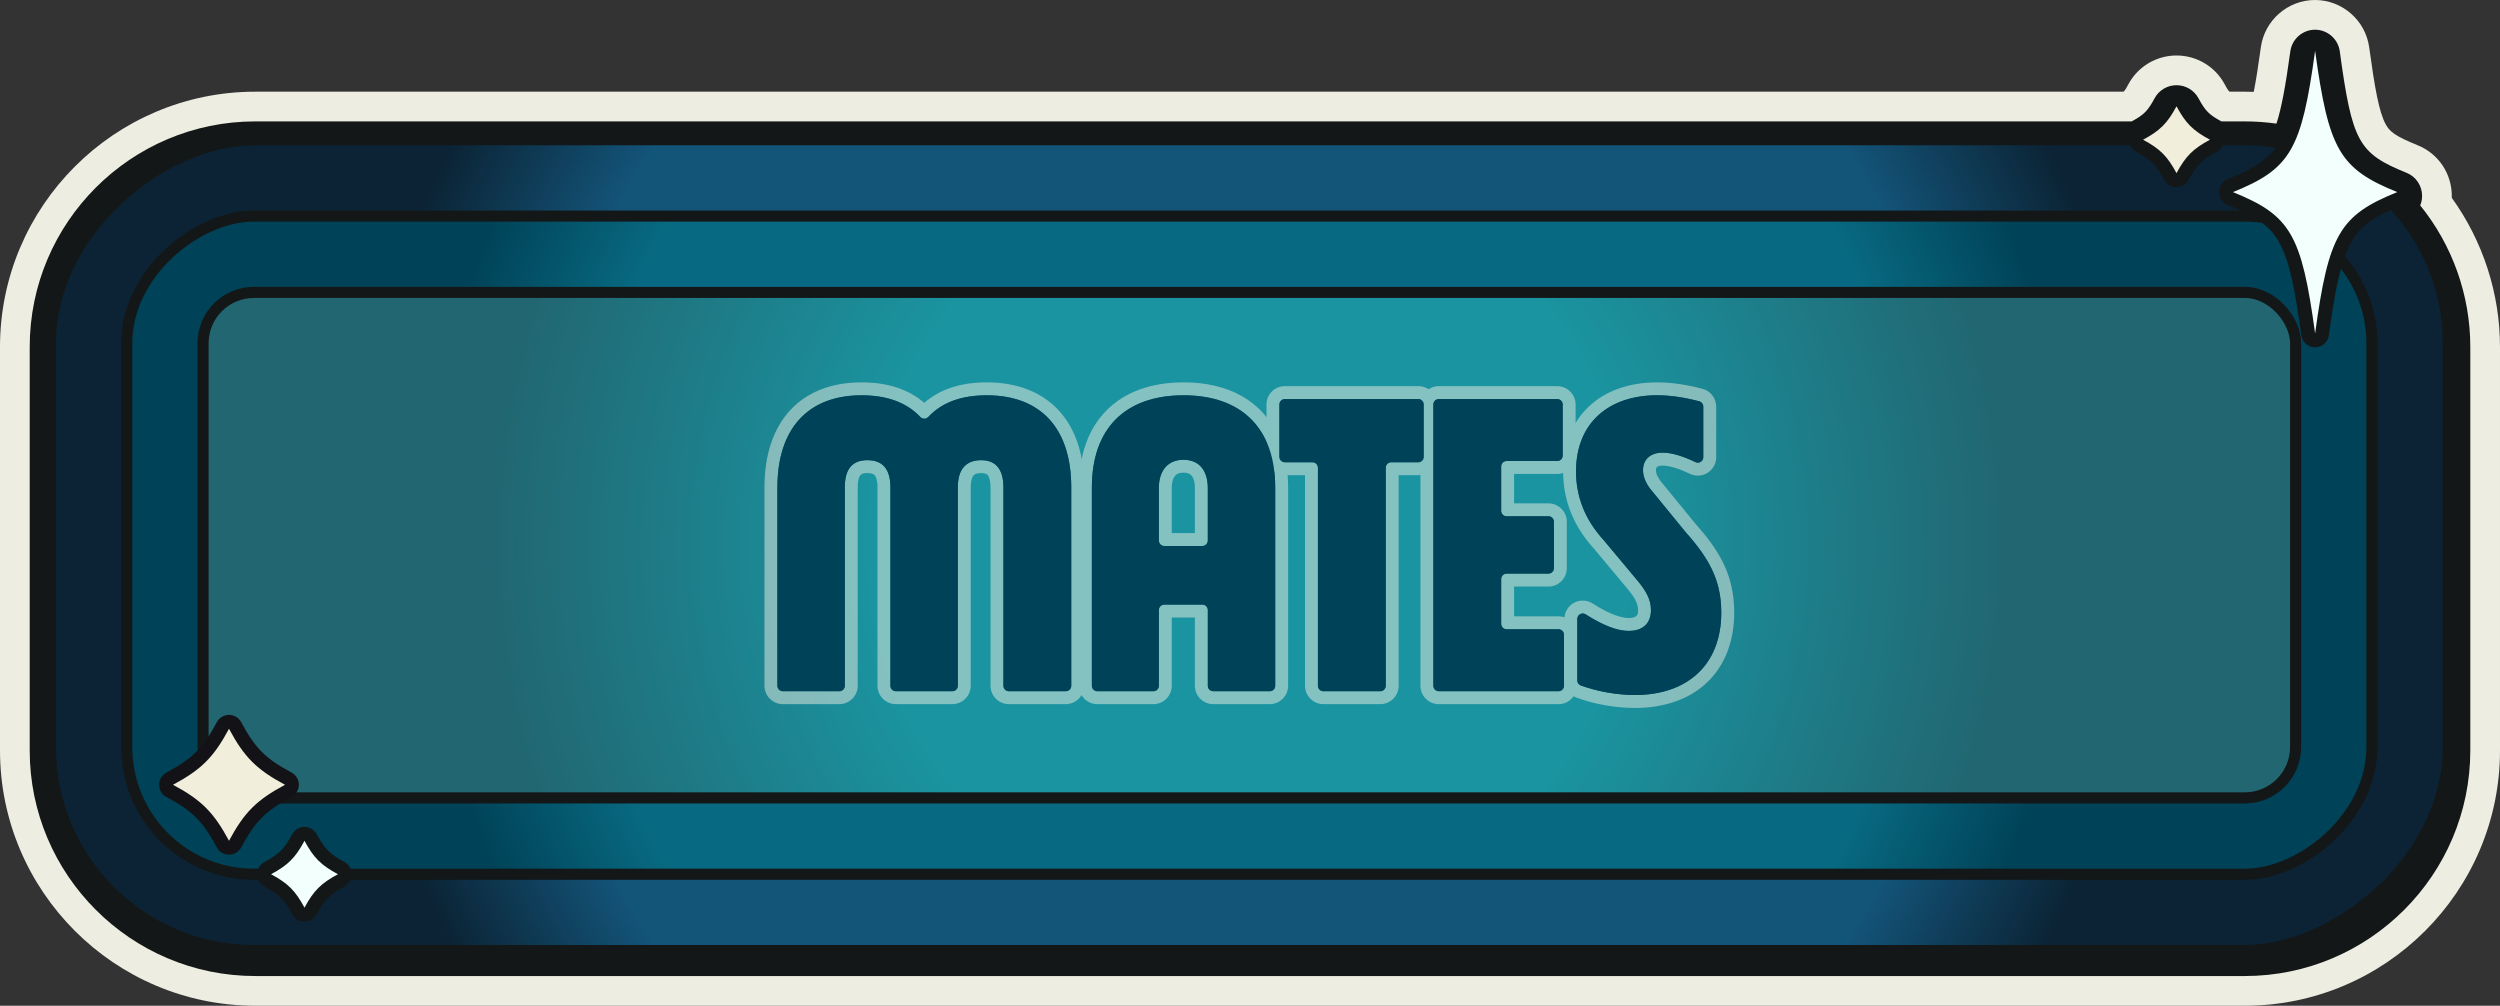
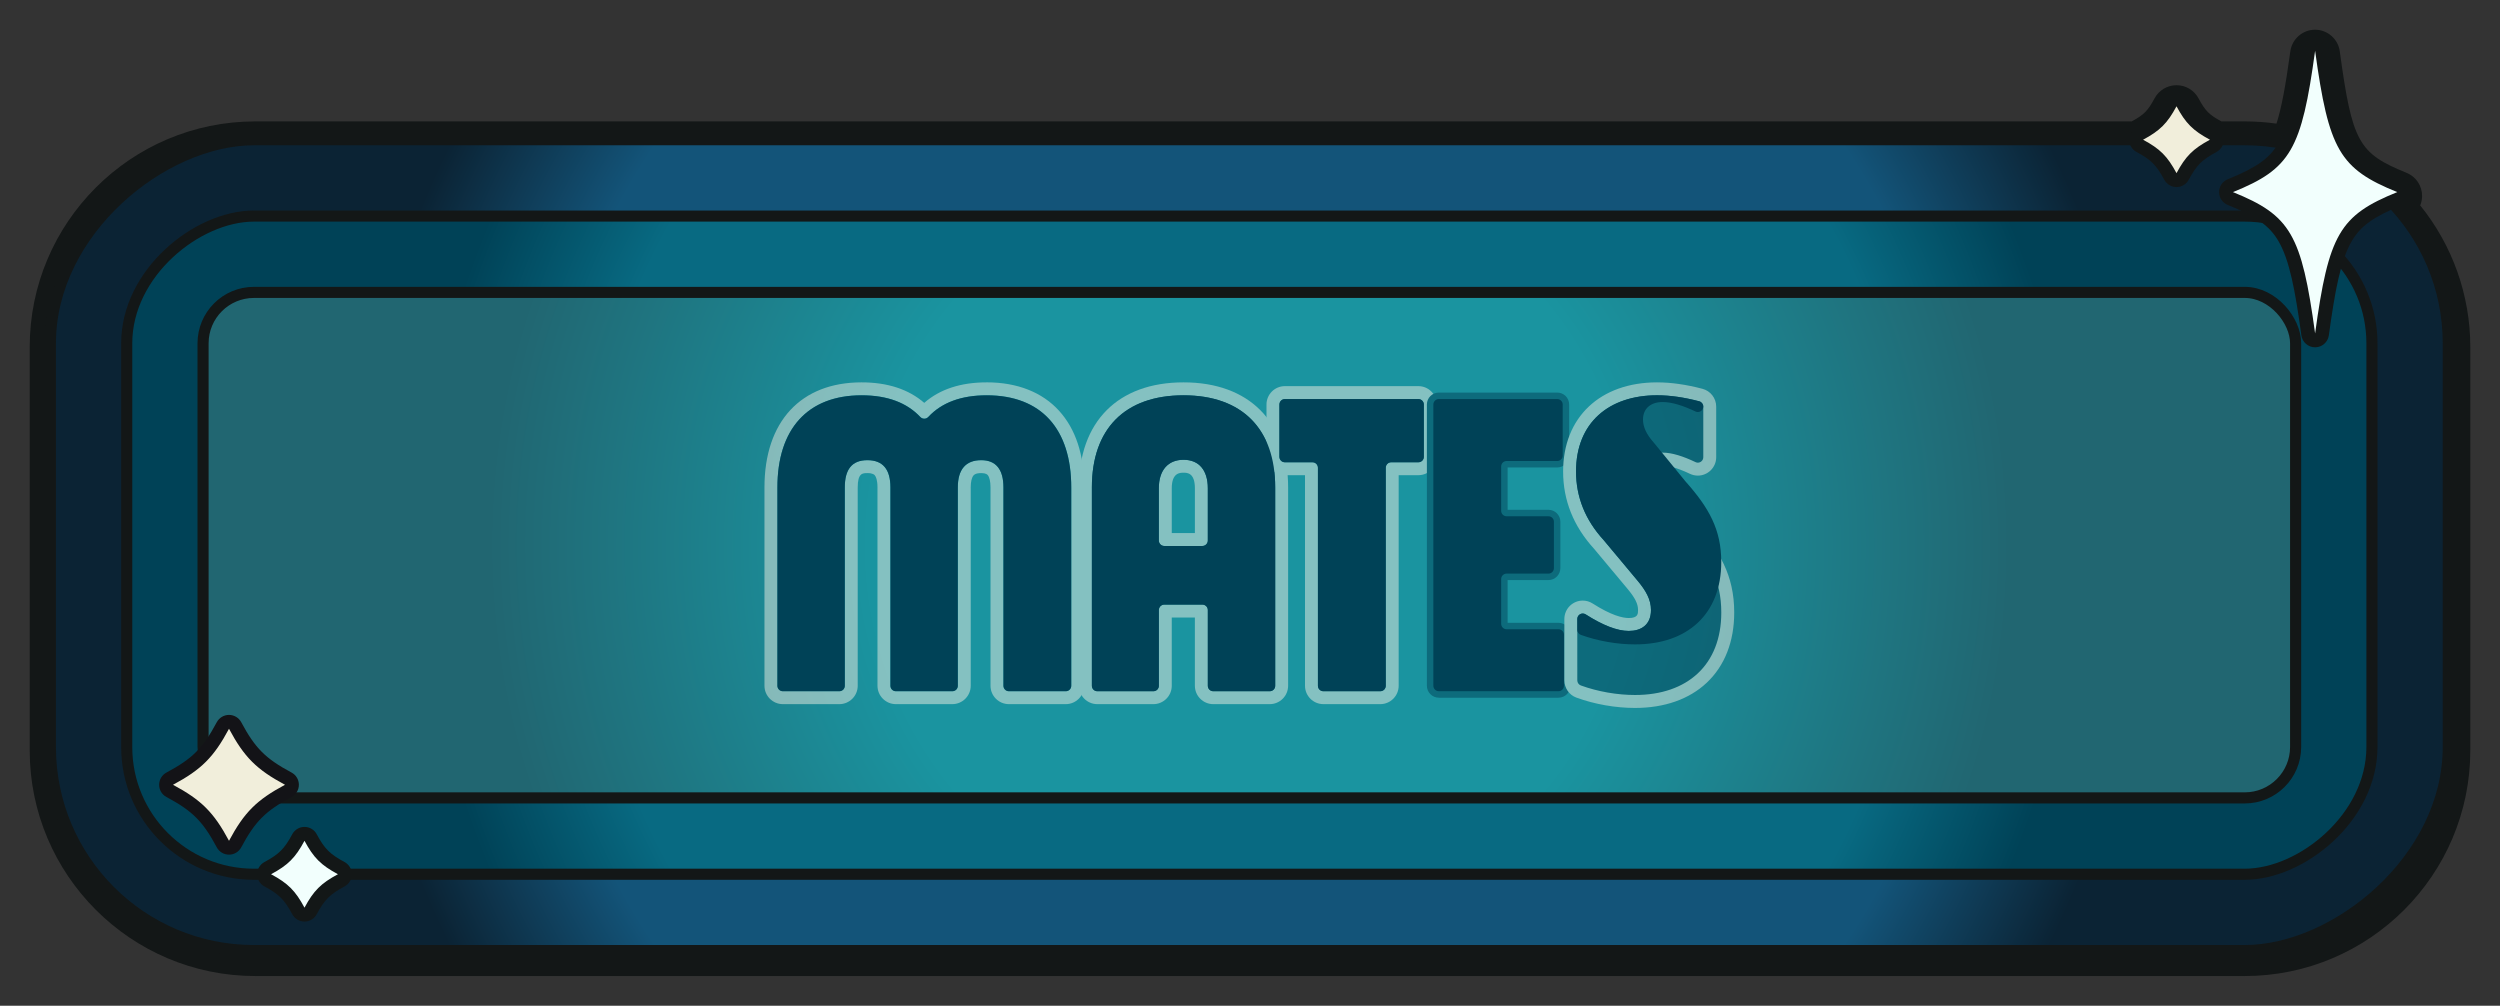
<svg xmlns="http://www.w3.org/2000/svg" viewBox="0 0 1598.89 643.23">
  <rect x="0" y="0" width="1598.89" height="643.23" fill="#333333" stroke="none" />
  <defs>
    <style>
      .cls-1 {
        fill: url(#radial-gradient-2);
      }

      .cls-1, .cls-2, .cls-3 {
        stroke: #131717;
        stroke-linecap: round;
        stroke-linejoin: round;
        stroke-width: 7.1px;
      }

      .cls-2 {
        fill: url(#radial-gradient-3);
      }

      .cls-4 {
        mix-blend-mode: overlay;
        opacity: .5;
      }

      .cls-3 {
        fill: url(#radial-gradient);
      }

      .cls-5 {
        isolation: isolate;
      }

      .cls-6 {
        fill: #131717;
      }

      .cls-6, .cls-7, .cls-8, .cls-9, .cls-10, .cls-11 {
        stroke-width: 0px;
      }

      .cls-7 {
        fill: #131317;
      }

      .cls-8 {
        fill: #f1eedb;
      }

      .cls-9 {
        fill: #edede2;
      }

      .cls-10 {
        fill: #f2fffd;
      }

      .cls-11 {
        fill: #004257;
      }
    </style>
    <radialGradient id="radial-gradient" cx="799.02" cy="348.65" fx="799.02" fy="348.65" r="572.36" gradientTransform="translate(450.37 1147.67) rotate(-90)" gradientUnits="userSpaceOnUse">
      <stop offset=".8" stop-color="#135479" />
      <stop offset="1" stop-color="#0b2334" />
    </radialGradient>
    <radialGradient id="radial-gradient-2" cx="799.02" cy="348.65" fx="799.02" fy="348.65" r="529.05" gradientTransform="translate(450.37 1147.67) rotate(-90)" gradientUnits="userSpaceOnUse">
      <stop offset=".8" stop-color="#086a82" />
      <stop offset="1" stop-color="#004257" />
    </radialGradient>
    <radialGradient id="radial-gradient-3" cx="799.02" cy="348.65" fx="799.02" fy="348.65" r="486.77" gradientUnits="userSpaceOnUse">
      <stop offset=".5" stop-color="#1a94a0" />
      <stop offset="1" stop-color="#216671" />
    </radialGradient>
  </defs>
  <g class="cls-5">
    <g id="Layer_2" data-name="Layer 2">
      <g id="Grey_Outlines" data-name="Grey Outlines">
-         <path class="cls-9" d="M163.28,643.23C73.25,643.23,0,569.98,0,479.95V221.92C0,131.89,73.25,58.64,163.28,58.64h1194.79c1.11-.93,1.71-2.06,3.13-4.71,6.09-11.37,17.9-18.44,30.81-18.44s24.71,7.07,30.81,18.44c1.42,2.65,2.02,3.77,3.13,4.71h9.66c1.93,0,3.86.03,5.79.1,1.44-7.32,2.91-16.58,4.54-28.52,2.36-17.23,17.25-30.22,34.64-30.22s32.28,12.99,34.64,30.22c3.55,25.95,6.29,41.5,10.61,49.36,2.52,4.59,5.91,7.45,20.38,13.31,13.27,5.38,21.84,18.1,21.84,32.41,0,.4,0,.8-.02,1.2,19.95,27.68,30.85,61.23,30.85,95.42v258.03c0,90.03-73.25,163.28-163.28,163.28H163.28Z" />
-       </g>
+         </g>
      <g id="Mates_Tiers" data-name="Mates Tiers">
        <g id="Mates">
          <g id="Border">
            <path class="cls-6" d="M163.28,624.23c-79.56,0-144.28-64.72-144.28-144.28V221.92c0-79.56,64.72-144.28,144.28-144.28h1200.04c7.87-4.24,10.36-6.77,14.63-14.73,2.78-5.19,8.17-8.42,14.07-8.42s11.28,3.23,14.07,8.42c4.27,7.97,6.76,10.49,14.63,14.73h14.91c6.78,0,13.58.48,20.3,1.43,3.14-9.72,5.76-23.54,8.87-46.27,1.08-7.87,7.87-13.8,15.81-13.8s14.74,5.93,15.81,13.8c7.93,57.99,11.92,65.26,42.68,77.71,6.06,2.45,9.97,8.26,9.97,14.79,0,2.1-.42,4.15-1.21,6.06,20.7,25.62,32.04,57.56,32.04,90.56v258.03c0,79.56-64.72,144.28-144.28,144.28H163.28Z" />
          </g>
          <g>
            <rect class="cls-3" x="539.74" y="-418.14" width="518.57" height="1533.58" rx="130.18" ry="130.18" transform="translate(1147.67 -450.37) rotate(90)" />
            <rect class="cls-1" x="588.56" y="-369.32" width="420.94" height="1435.94" rx="81.36" ry="81.36" transform="translate(1147.67 -450.37) rotate(90)" />
            <rect class="cls-2" x="129.87" y="187" width="1338.31" height="323.3" rx="32.55" ry="32.55" />
            <g>
              <path class="cls-10" d="M1480.64,217.7c-2.22,0-4.09-1.64-4.4-3.84-8.48-62.06-14.54-72.61-49.81-86.89-1.68-.68-2.77-2.3-2.77-4.11s1.1-3.43,2.77-4.11c35.28-14.28,41.33-24.83,49.81-86.89.3-2.2,2.18-3.84,4.4-3.84s4.09,1.64,4.4,3.84c8.49,62.06,14.54,72.61,49.81,86.89,1.68.68,2.77,2.3,2.77,4.11s-1.1,3.43-2.77,4.11c-35.28,14.28-41.33,24.83-49.81,86.89-.3,2.2-2.18,3.84-4.4,3.84h0Z" />
              <path class="cls-6" d="M1480.64,32.46c8.67,63.4,15.7,75.49,52.54,90.4-36.85,14.91-43.88,27-52.54,90.4-8.67-63.4-15.69-75.49-52.54-90.4,36.85-14.91,43.88-27,52.54-90.4M1480.64,23.59c-4.44,0-8.19,3.28-8.79,7.67-3.97,29.01-7.62,48.15-14.58,60.13-5.74,9.87-13.94,15.74-32.5,23.25-3.35,1.36-5.54,4.61-5.54,8.22s2.19,6.87,5.54,8.22c18.56,7.51,26.76,13.38,32.5,23.25,6.96,11.97,10.62,31.11,14.58,60.13.6,4.39,4.36,7.67,8.79,7.67s8.19-3.28,8.79-7.67c3.97-29.01,7.62-48.15,14.58-60.13,5.74-9.87,13.94-15.74,32.5-23.25,3.35-1.36,5.54-4.61,5.54-8.22s-2.19-6.87-5.54-8.22c-18.56-7.51-26.76-13.38-32.5-23.25-6.96-11.97-10.62-31.11-14.58-60.13-.6-4.39-4.36-7.67-8.79-7.67h0Z" />
            </g>
            <g>
              <path class="cls-8" d="M1392,115.19c-1.63,0-3.14-.9-3.91-2.34-5.43-10.13-9.45-14.15-19.58-19.58-1.44-.77-2.34-2.28-2.34-3.91s.9-3.14,2.34-3.91c10.13-5.43,14.15-9.45,19.58-19.58.77-1.44,2.28-2.34,3.91-2.34s3.14.9,3.91,2.34c5.43,10.13,9.45,14.15,19.58,19.58,1.44.77,2.34,2.27,2.34,3.91s-.9,3.14-2.34,3.91c-10.13,5.43-14.15,9.45-19.58,19.58-.77,1.44-2.28,2.34-3.91,2.34Z" />
              <path class="cls-6" d="M1392,67.97c5.82,10.86,10.54,15.57,21.39,21.39-10.86,5.82-15.57,10.54-21.39,21.39-5.82-10.86-10.54-15.57-21.39-21.39,10.86-5.82,15.57-10.54,21.39-21.39M1392,59.1c-3.27,0-6.28,1.8-7.82,4.68-4.98,9.3-8.47,12.78-17.77,17.77-2.88,1.54-4.68,4.55-4.68,7.82s1.8,6.28,4.68,7.82c9.3,4.98,12.78,8.47,17.77,17.77,1.54,2.88,4.55,4.68,7.82,4.68s6.28-1.8,7.82-4.68c4.98-9.3,8.47-12.78,17.77-17.77,2.88-1.54,4.68-4.55,4.68-7.82s-1.8-6.28-4.68-7.82c-9.3-4.98-12.78-8.47-17.77-17.77-1.54-2.88-4.55-4.68-7.82-4.68h0Z" />
            </g>
            <g>
              <path class="cls-8" d="M146.46,542.16c-1.64,0-3.14-.9-3.91-2.34-9.32-17.38-16.62-24.69-34-34-1.44-.77-2.34-2.27-2.34-3.91s.9-3.14,2.34-3.91c17.38-9.31,24.69-16.62,34-34,.77-1.44,2.27-2.34,3.91-2.34s3.14.9,3.91,2.34c9.32,17.38,16.62,24.69,34,34,1.44.77,2.34,2.27,2.34,3.91s-.9,3.14-2.34,3.91c-17.38,9.32-24.69,16.62-34,34-.77,1.44-2.27,2.34-3.91,2.34Z" />
              <path class="cls-7" d="M146.46,466.09c9.74,18.18,17.64,26.07,35.82,35.82-18.18,9.74-26.07,17.64-35.82,35.82-9.74-18.18-17.64-26.07-35.82-35.82,18.18-9.74,26.07-17.64,35.82-35.82M146.46,457.22c-3.27,0-6.28,1.8-7.82,4.68-8.92,16.65-15.54,23.27-32.19,32.19-2.88,1.54-4.68,4.55-4.68,7.82s1.8,6.28,4.68,7.82c16.65,8.92,23.27,15.54,32.19,32.19,1.54,2.88,4.55,4.68,7.82,4.68s6.28-1.8,7.82-4.68c8.92-16.65,15.54-23.27,32.19-32.19,2.88-1.54,4.68-4.55,4.68-7.82s-1.8-6.28-4.68-7.82c-16.65-8.92-23.27-15.54-32.19-32.19-1.54-2.88-4.55-4.68-7.82-4.68h0Z" />
            </g>
            <g>
              <path class="cls-10" d="M194.74,584.95c-1.64,0-3.14-.9-3.91-2.34-5.43-10.13-9.45-14.15-19.58-19.58-1.44-.77-2.34-2.28-2.34-3.91s.9-3.14,2.34-3.91c10.13-5.43,14.15-9.45,19.58-19.58.77-1.44,2.27-2.34,3.91-2.34s3.14.9,3.91,2.34c5.43,10.13,9.45,14.15,19.58,19.58,1.44.77,2.34,2.27,2.34,3.91s-.9,3.14-2.34,3.91c-10.13,5.43-14.15,9.45-19.58,19.58-.77,1.44-2.27,2.34-3.91,2.34Z" />
              <path class="cls-6" d="M194.74,537.73c5.82,10.86,10.54,15.57,21.39,21.39-10.86,5.82-15.57,10.54-21.39,21.39-5.82-10.86-10.54-15.57-21.39-21.39,10.86-5.82,15.57-10.54,21.39-21.39M194.74,528.85s0,0,0,0c-3.27,0-6.28,1.8-7.82,4.68-4.98,9.3-8.47,12.78-17.77,17.77-2.88,1.54-4.68,4.55-4.68,7.82s1.8,6.28,4.68,7.82c9.3,4.98,12.78,8.47,17.77,17.77,1.54,2.88,4.55,4.68,7.82,4.68,3.27,0,6.28-1.8,7.82-4.68,4.98-9.3,8.47-12.78,17.77-17.77,2.88-1.54,4.68-4.55,4.68-7.82s-1.8-6.28-4.68-7.82c-9.3-4.98-12.78-8.47-17.77-17.77-1.54-2.88-4.55-4.68-7.82-4.68h0Z" />
            </g>
          </g>
          <g class="cls-4">
            <g>
-               <path class="cls-11" d="M645.25,446.21c-4.2,0-7.63-3.42-7.63-7.63v-126.88c0-11.76-5.37-13.27-10.05-13.27-5.05,0-10.86,1.51-10.86,13.27v126.88c0,4.2-3.42,7.63-7.63,7.63h-36.12c-4.2,0-7.63-3.42-7.63-7.63v-126.88c0-11.69-5.35-13.27-10.59-13.27s-10.32,1.58-10.32,13.27v126.88c0,4.2-3.42,7.63-7.63,7.63h-36.12c-4.2,0-7.63-3.42-7.63-7.63v-126.88c0-19.65,5.06-35.19,15.03-46.18,10-11.02,24.84-16.85,42.92-16.85s30.65,4.94,40.13,14.68c9.34-9.74,22.76-14.68,39.92-14.68,36.99,0,58.21,22.97,58.21,63.03v126.88c0,4.2-3.42,7.63-7.63,7.63h-36.39Z" />
              <path class="cls-9" d="M631.05,252.81c35.07,0,54.08,21.68,54.08,58.89v126.88c0,1.93-1.56,3.49-3.49,3.49h-36.39c-1.93,0-3.49-1.56-3.49-3.49v-126.88c0-11.51-4.82-17.4-14.19-17.4-9.9,0-14.99,5.89-14.99,17.4v126.88c0,1.93-1.56,3.49-3.49,3.49h-36.12c-1.93,0-3.49-1.56-3.49-3.49v-126.88c0-11.51-4.82-17.4-14.72-17.4s-14.46,5.89-14.46,17.4v126.88c0,1.93-1.56,3.49-3.49,3.49h-36.12c-1.93,0-3.49-1.56-3.49-3.49v-126.88c0-37.21,19.28-58.89,53.81-58.89,16.71,0,29.03,4.82,37.57,13.86.7.74,1.63,1.11,2.56,1.11s1.87-.38,2.57-1.13c8.58-9.22,21.09-13.84,37.34-13.84M631.05,244.54c-16.61,0-30.02,4.41-39.94,13.11-10.03-8.71-23.5-13.11-40.11-13.11-38.87,0-62.08,25.11-62.08,67.16v126.88c0,6.48,5.28,11.76,11.76,11.76h36.12c6.48,0,11.76-5.28,11.76-11.76v-126.88c0-9.13,3.14-9.13,6.19-9.13,3.54,0,4.45,1.08,4.74,1.43.64.76,1.71,2.78,1.71,7.7v126.88c0,6.48,5.28,11.76,11.76,11.76h36.12c6.48,0,11.76-5.28,11.76-11.76v-126.88c0-3.58.63-6.29,1.78-7.62.32-.37,1.3-1.51,4.95-1.51,3.11,0,3.9.98,4.2,1.34,1.09,1.34,1.72,4.18,1.72,7.79v126.88c0,6.48,5.28,11.76,11.76,11.76h36.39c6.48,0,11.76-5.28,11.76-11.76v-126.88c0-20.76-5.39-37.23-16.03-48.96-10.8-11.91-26.82-18.21-46.32-18.21h0Z" />
            </g>
            <g>
              <path class="cls-11" d="M775.95,446.21c-4.2,0-7.63-3.42-7.63-7.63v-47.79h-23.05v47.79c0,4.2-3.42,7.63-7.63,7.63h-35.85c-4.2,0-7.63-3.42-7.63-7.63v-126.88c0-19.73,5.5-35.31,16.35-46.31,10.95-11.1,26.57-16.72,46.41-16.72s35.48,5.78,46.31,16.72c10.77,10.87,16.46,26.89,16.46,46.31v126.88c0,4.2-3.42,7.63-7.62,7.63h-36.12ZM768.33,345.05v-32.81c0-9.34-3.83-14.07-11.39-14.07-9.64,0-11.66,7.65-11.66,14.07v32.81h23.05Z" />
              <path class="cls-9" d="M756.94,252.81c37.48,0,58.63,21.68,58.63,58.89v126.88c0,1.93-1.56,3.49-3.49,3.49h-36.12c-1.93,0-3.49-1.56-3.49-3.49v-48.43c0-1.93-1.56-3.49-3.49-3.49h-24.34c-1.93,0-3.49,1.56-3.49,3.49v48.43c0,1.93-1.56,3.49-3.49,3.49h-35.85c-1.93,0-3.49-1.56-3.49-3.49v-126.88c0-37.21,20.88-58.89,58.63-58.89M744.63,349.19h24.34c1.93,0,3.49-1.56,3.49-3.49v-33.45c0-11.51-5.62-18.2-15.53-18.2s-15.8,6.69-15.8,18.2v33.45c0,1.93,1.56,3.49,3.49,3.49M756.94,244.54c-41.89,0-66.9,25.11-66.9,67.16v126.88c0,6.48,5.28,11.76,11.76,11.76h35.85c6.48,0,11.76-5.28,11.76-11.76v-43.65h14.78v43.65c0,6.48,5.28,11.76,11.76,11.76h36.12c6.48,0,11.76-5.28,11.76-11.76v-126.88c0-42.06-25.01-67.16-66.9-67.16h0ZM749.41,340.92v-28.67c0-9.93,5.27-9.93,7.53-9.93s7.26,0,7.26,9.93v28.67h-14.78Z" />
            </g>
            <g>
              <path class="cls-11" d="M846.38,446.21c-4.21,0-7.62-3.42-7.62-7.63v-138.81h-17c-4.21,0-7.62-3.42-7.62-7.63v-33.44c0-4.2,3.42-7.63,7.62-7.63h85.38c4.21,0,7.62,3.42,7.62,7.63v33.44c0,4.2-3.42,7.63-7.62,7.63h-16.74v138.81c0,4.2-3.42,7.63-7.63,7.63h-36.39Z" />
              <path class="cls-9" d="M907.13,255.22c1.93,0,3.49,1.56,3.49,3.49v33.44c0,1.93-1.56,3.49-3.49,3.49h-17.38c-1.93,0-3.49,1.56-3.49,3.49v139.45c0,1.93-1.56,3.49-3.49,3.49h-36.39c-1.93,0-3.49-1.56-3.49-3.49v-139.45c0-1.93-1.56-3.49-3.49-3.49h-17.65c-1.93,0-3.49-1.56-3.49-3.49v-33.44c0-1.93,1.56-3.49,3.49-3.49h85.38M907.13,246.95h-85.38c-6.48,0-11.76,5.28-11.76,11.76v33.44c0,6.48,5.28,11.76,11.76,11.76h12.87v134.67c0,6.48,5.28,11.76,11.76,11.76h36.39c6.48,0,11.76-5.28,11.76-11.76v-134.67h12.6c6.48,0,11.76-5.28,11.76-11.76v-33.44c0-6.48-5.28-11.76-11.76-11.76h0Z" />
            </g>
            <g>
              <path class="cls-11" d="M920.2,446.21c-4.21,0-7.63-3.42-7.63-7.63v-179.88c0-4.2,3.42-7.63,7.63-7.63h75.74c4.21,0,7.62,3.42,7.62,7.63v32.64c0,4.2-3.42,7.63-7.62,7.63h-31.73v27.07h26.11c4.2,0,7.62,3.42,7.62,7.63v29.69c0,4.2-3.42,7.63-7.62,7.63h-26.11v27.33h32.53c4.21,0,7.62,3.42,7.62,7.63v32.64c0,4.2-3.42,7.63-7.62,7.63h-76.54Z" />
-               <path class="cls-9" d="M995.94,255.22c1.93,0,3.49,1.56,3.49,3.49v32.64c0,1.93-1.56,3.49-3.49,3.49h-32.37c-1.93,0-3.49,1.56-3.49,3.49v28.36c0,1.93,1.56,3.49,3.49,3.49h26.75c1.93,0,3.49,1.56,3.49,3.49v29.69c0,1.93-1.56,3.49-3.49,3.49h-26.75c-1.93,0-3.49,1.56-3.49,3.49v28.62c0,1.93,1.56,3.49,3.49,3.49h33.18c1.93,0,3.49,1.56,3.49,3.49v32.64c0,1.93-1.56,3.49-3.49,3.49h-76.54c-1.93,0-3.49-1.56-3.49-3.49v-179.88c0-1.93,1.56-3.49,3.49-3.49h75.74M995.94,246.95h-75.74c-6.48,0-11.76,5.28-11.76,11.76v179.88c0,6.48,5.28,11.76,11.76,11.76h76.54c6.48,0,11.76-5.28,11.76-11.76v-32.64c0-6.48-5.28-11.76-11.76-11.76h-28.4v-19.06h21.97c6.48,0,11.76-5.28,11.76-11.76v-29.69c0-6.48-5.28-11.76-11.76-11.76h-21.97v-18.8h27.59c6.48,0,11.76-5.28,11.76-11.76v-32.64c0-6.48-5.28-11.76-11.76-11.76h0Z" />
            </g>
            <g>
              <path class="cls-11" d="M1045.71,448.62c-12.02,0-24.84-2.26-36.1-6.35-2.98-1.08-4.98-3.96-4.98-7.16v-39.24c0-4.21,3.42-7.63,7.63-7.63,1.44,0,2.85.41,4.08,1.2,10.35,6.6,18.88,9.95,25.35,9.95,10.05,0,10.05-6.96,10.05-9.25,0-4.94-2.2-9.61-7.61-16.09l-21.62-25.89c-12.4-13.56-18.69-29.25-18.69-46.63,0-16.21,5.42-29.71,15.67-39.06,9.9-9.02,23.87-13.8,40.4-13.8,8.47,0,17.86,1.34,27.91,3.98,3.34.88,5.67,3.91,5.67,7.38v32.36c0,4.21-3.42,7.64-7.62,7.64-1.13,0-2.22-.25-3.25-.74-7.92-3.77-14.4-5.67-19.23-5.67-3.85,0-8.45,1.23-8.45,7.11,0,3.58,1.9,7.52,5.64,11.7.04.05.08.09.12.14l20.29,24.83c14.83,16.66,24.01,31.57,24.01,54.35,0,35.08-22.71,56.87-59.28,56.87Z" />
              <path class="cls-9" d="M1059.9,252.81c8.35,0,17.37,1.35,26.86,3.85,1.53.4,2.59,1.8,2.59,3.38v32.36c0,2.01-1.65,3.5-3.48,3.5-.49,0-.99-.11-1.47-.34-7.78-3.7-15.03-6.08-21.01-6.08-7.5,0-12.58,4.02-12.58,11.24,0,4.55,2.14,9.37,6.69,14.46l20.34,24.9c15.26,17.13,23.02,31.05,23.02,51.67,0,33.46-21.68,52.74-55.15,52.74-11.27,0-23.7-2.11-34.68-6.1-1.37-.5-2.26-1.82-2.26-3.28v-39.24c0-2.04,1.68-3.5,3.5-3.5.62,0,1.26.17,1.85.55,10.99,7.01,20.18,10.6,27.58,10.6,7.76,0,14.19-3.75,14.19-13.39,0-6.69-3.21-12.32-8.57-18.74l-21.69-25.97c-11.78-12.85-17.67-27.57-17.67-43.9,0-31.05,20.88-48.72,51.93-48.72M1059.9,244.54c-36.57,0-60.2,22.37-60.2,56.99,0,18.41,6.63,35.02,19.71,49.35l21.57,25.82c4.78,5.74,6.64,9.5,6.64,13.44,0,2.4,0,5.12-5.92,5.12-3.9,0-11.08-1.61-23.13-9.3-1.89-1.21-4.07-1.85-6.3-1.85-6.49,0-11.77,5.28-11.77,11.77v39.24c0,4.93,3.09,9.37,7.7,11.05,11.7,4.26,25.02,6.6,37.51,6.6,18.74,0,34.57-5.55,45.78-16.06,11.54-10.82,17.64-26.36,17.64-44.95,0-24.06-9.56-39.68-25-57.04l-20.23-24.76c-.08-.1-.16-.19-.24-.28-2.09-2.34-4.59-5.79-4.59-8.94,0-1.26,0-2.97,4.31-2.97,2.9,0,8.29.92,17.46,5.27,1.59.75,3.28,1.14,5.02,1.14,6.48,0,11.75-5.28,11.75-11.77v-32.36c0-5.34-3.6-10.02-8.75-11.38-10.39-2.73-20.14-4.12-28.96-4.12h0Z" />
            </g>
          </g>
          <g>
            <path class="cls-11" d="M497.2,311.71c0-37.21,19.28-58.89,53.81-58.89,16.71,0,29.03,4.82,37.57,13.86,1.41,1.49,3.74,1.48,5.13-.02,8.58-9.22,21.09-13.84,37.34-13.84,35.07,0,54.08,21.68,54.08,58.89v126.88c0,1.93-1.56,3.49-3.49,3.49h-36.39c-1.93,0-3.49-1.56-3.49-3.49v-126.88c0-11.51-4.82-17.4-14.19-17.4-9.9,0-14.99,5.89-14.99,17.4v126.88c0,1.93-1.56,3.49-3.49,3.49h-36.12c-1.93,0-3.49-1.56-3.49-3.49v-126.88c0-11.51-4.82-17.4-14.72-17.4s-14.46,5.89-14.46,17.4v126.88c0,1.93-1.56,3.49-3.49,3.49h-36.12c-1.93,0-3.49-1.56-3.49-3.49v-126.88Z" />
            <path class="cls-11" d="M698.31,311.71c0-37.21,20.88-58.89,58.63-58.89s58.63,21.68,58.63,58.89v126.88c0,1.93-1.56,3.49-3.49,3.49h-36.12c-1.93,0-3.49-1.56-3.49-3.49v-48.43c0-1.93-1.56-3.49-3.49-3.49h-24.34c-1.93,0-3.49,1.56-3.49,3.49v48.43c0,1.93-1.56,3.49-3.49,3.49h-35.85c-1.93,0-3.49-1.56-3.49-3.49v-126.88ZM744.63,349.19h24.34c1.93,0,3.49-1.56,3.49-3.49v-33.45c0-11.51-5.62-18.2-15.53-18.2s-15.8,6.69-15.8,18.2v33.45c0,1.93,1.56,3.49,3.49,3.49Z" />
            <path class="cls-11" d="M842.89,438.59v-139.45c0-1.93-1.56-3.49-3.49-3.49h-17.65c-1.93,0-3.49-1.56-3.49-3.49v-33.44c0-1.93,1.56-3.49,3.49-3.49h85.38c1.93,0,3.49,1.56,3.49,3.49v33.44c0,1.93-1.56,3.49-3.49,3.49h-17.38c-1.93,0-3.49,1.56-3.49,3.49v139.45c0,1.93-1.56,3.49-3.49,3.49h-36.39c-1.93,0-3.49-1.56-3.49-3.49Z" />
            <path class="cls-11" d="M916.71,438.59v-179.88c0-1.93,1.56-3.49,3.49-3.49h75.74c1.93,0,3.49,1.56,3.49,3.49v32.64c0,1.93-1.56,3.49-3.49,3.49h-32.37c-1.93,0-3.49,1.56-3.49,3.49v28.36c0,1.93,1.56,3.49,3.49,3.49h26.75c1.93,0,3.49,1.56,3.49,3.49v29.69c0,1.93-1.56,3.49-3.49,3.49h-26.75c-1.93,0-3.49,1.56-3.49,3.49v28.62c0,1.93,1.56,3.49,3.49,3.49h33.18c1.93,0,3.49,1.56,3.49,3.49v32.64c0,1.93-1.56,3.49-3.49,3.49h-76.54c-1.93,0-3.49-1.56-3.49-3.49Z" />
-             <path class="cls-11" d="M1008.77,435.11v-39.24c0-2.75,3.04-4.42,5.35-2.95,10.99,7.01,20.18,10.6,27.58,10.6,7.76,0,14.19-3.75,14.19-13.39,0-6.69-3.21-12.32-8.57-18.74l-21.69-25.97c-11.78-12.85-17.67-27.57-17.67-43.9,0-31.05,20.88-48.72,51.93-48.72,8.35,0,17.37,1.35,26.86,3.85,1.53.4,2.59,1.8,2.59,3.38v32.36c0,2.55-2.66,4.26-4.96,3.16-7.78-3.7-15.03-6.07-21.01-6.07-7.5,0-12.58,4.02-12.58,11.24,0,4.55,2.14,9.37,6.69,14.46l20.34,24.9c15.26,17.13,23.02,31.05,23.02,51.67,0,33.46-21.68,52.74-55.15,52.74-11.27,0-23.7-2.11-34.68-6.1-1.37-.5-2.26-1.82-2.26-3.28Z" />
+             <path class="cls-11" d="M1008.77,435.11v-39.24c0-2.75,3.04-4.42,5.35-2.95,10.99,7.01,20.18,10.6,27.58,10.6,7.76,0,14.19-3.75,14.19-13.39,0-6.69-3.21-12.32-8.57-18.74l-21.69-25.97c-11.78-12.85-17.67-27.57-17.67-43.9,0-31.05,20.88-48.72,51.93-48.72,8.35,0,17.37,1.35,26.86,3.85,1.53.4,2.59,1.8,2.59,3.38c0,2.55-2.66,4.26-4.96,3.16-7.78-3.7-15.03-6.07-21.01-6.07-7.5,0-12.58,4.02-12.58,11.24,0,4.55,2.14,9.37,6.69,14.46l20.34,24.9c15.26,17.13,23.02,31.05,23.02,51.67,0,33.46-21.68,52.74-55.15,52.74-11.27,0-23.7-2.11-34.68-6.1-1.37-.5-2.26-1.82-2.26-3.28Z" />
          </g>
        </g>
      </g>
    </g>
  </g>
</svg>